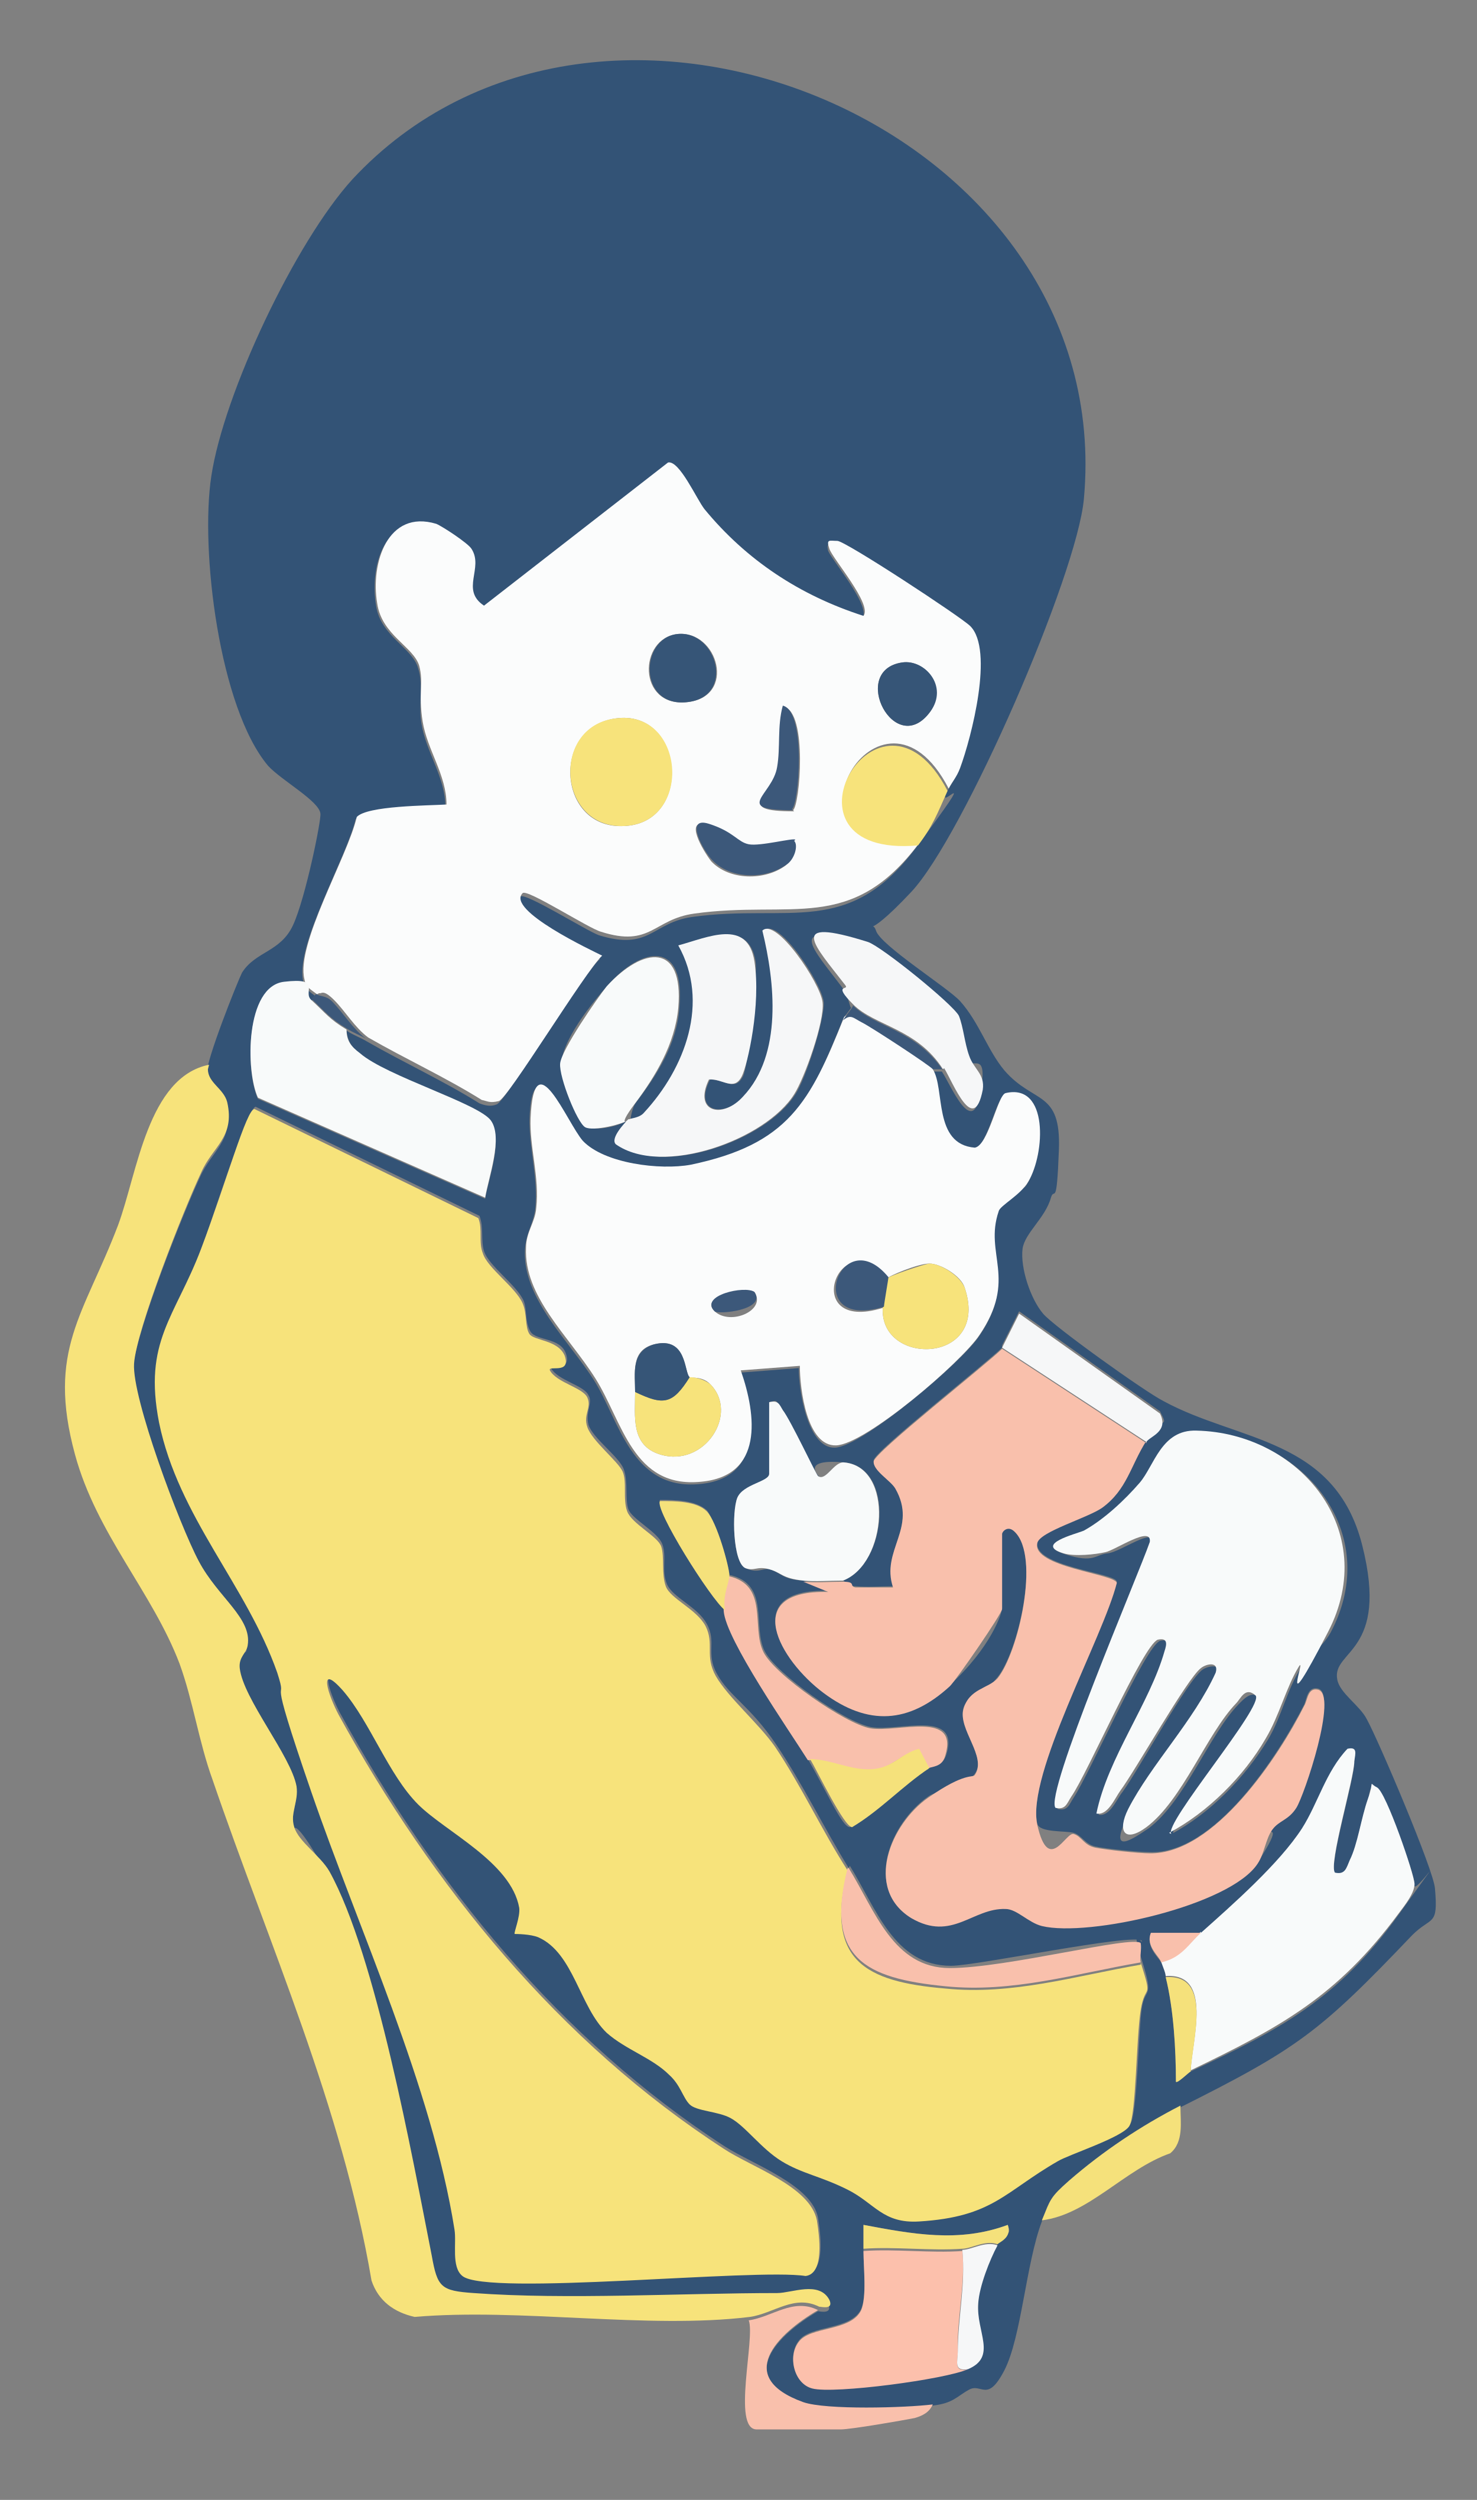
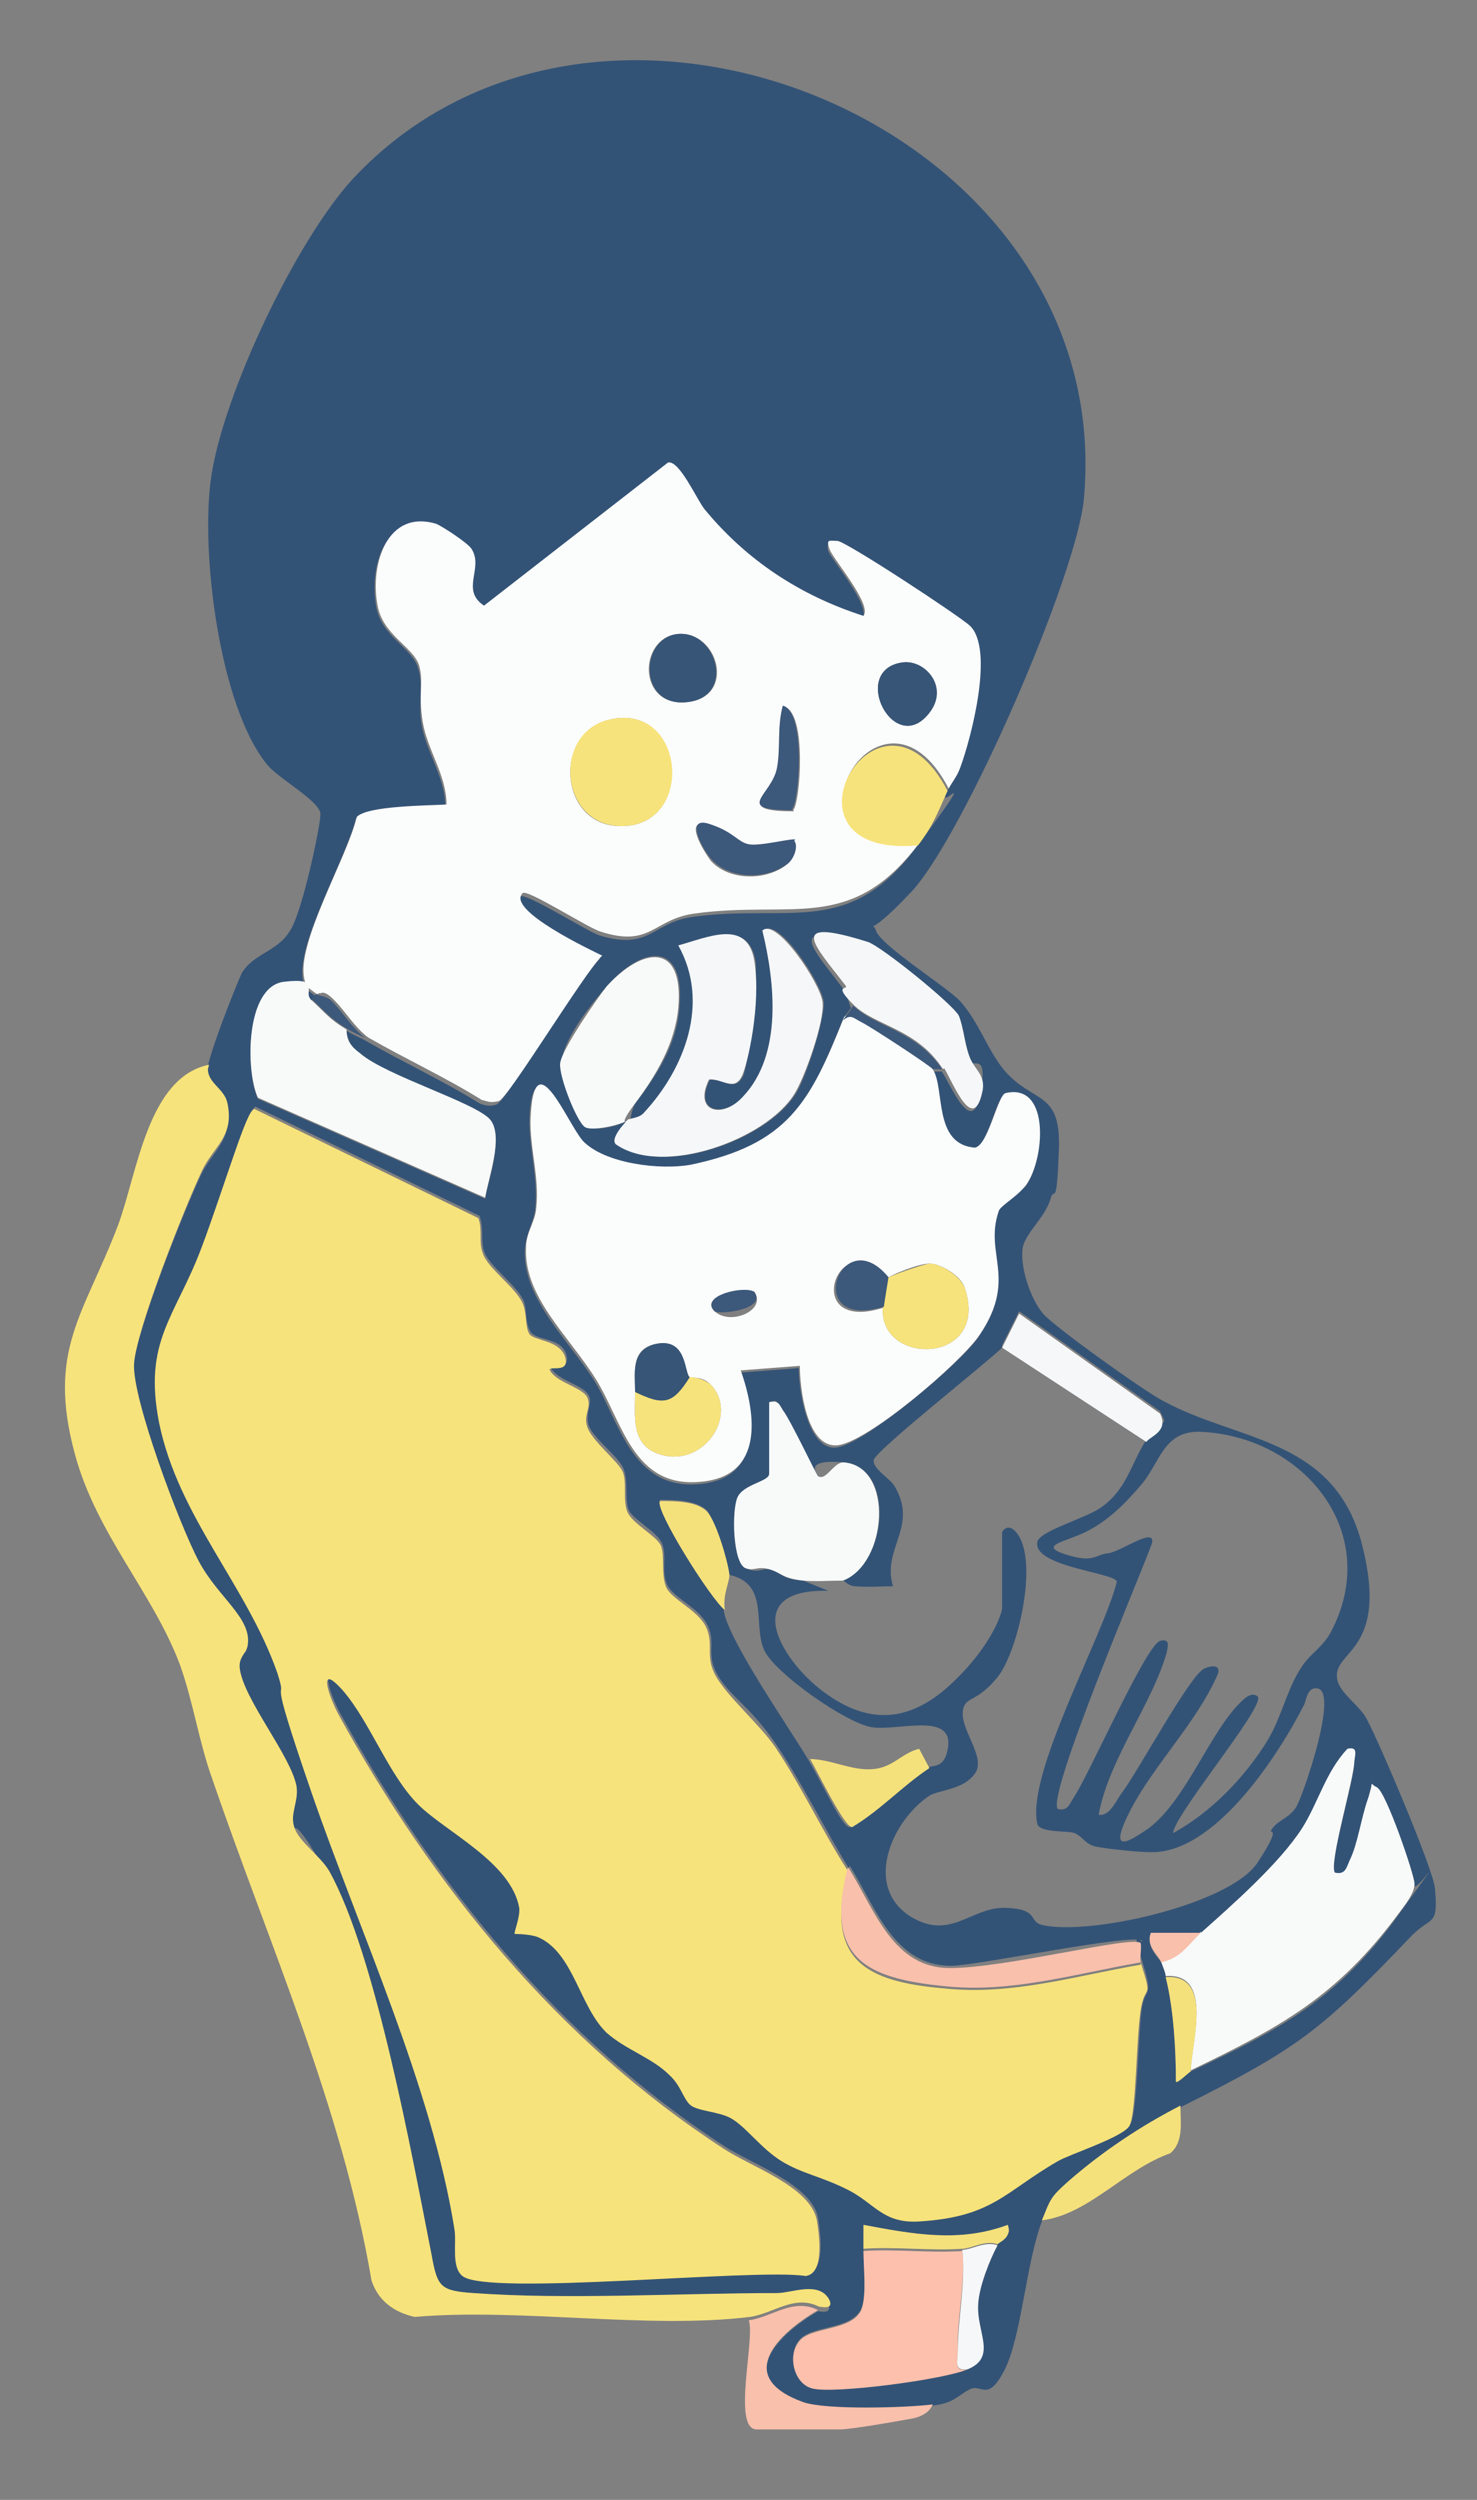
<svg xmlns="http://www.w3.org/2000/svg" id="_レイヤー_1" data-name="レイヤー_1" version="1.1" viewBox="0 0 130 220">
  <rect x="0" y="0" width="130" height="220" fill="#808080" stroke="none" />
  <defs>
    <style>
      .st0 {
        fill: #335376;
      }

      .st1 {
        fill: #f8fafa;
      }

      .st2 {
        fill: #365577;
      }

      .st3 {
        fill: #fbfcfc;
      }

      .st4 {
        fill: #fcc0ac;
      }

      .st5 {
        fill: #f7e37b;
      }

      .st6 {
        fill: #f9c0ac;
      }

      .st7 {
        fill: #f6f7f8;
      }

      .st8 {
        fill: #3c587a;
      }

      .st9 {
        fill: #f5e17b;
      }
    </style>
  </defs>
  <path class="st0" d="M103.9,185.4c-3.5,1.8-6.9,3.9-9.8,6.6-1.7,1.5-1.7,1.5-2.4,3.5-1.4,3.7-1.8,10.2-3.3,13.1s-2,1.1-3.1,1.7-1.4,1.2-3.2,1.4c-2.4.3-9.3.5-11.4-.2-6.1-2.2-2.3-6,1.3-8.1.1,0,1.3.3.9-.6-.8-1.8-3.3-.6-4.6-.6-8.4,0-18.5.6-26.7,0-2.8-.2-3.1-.5-3.7-3.3-1.7-8.7-4.9-26.5-9-33.8s-2.8-2.7-3.1-3.9.4-2.3.2-3.6c-.5-2.7-4.7-7.7-5-10.4s.6-1.3.7-2c.4-2.5-3.2-5.4-4.3-7.4-1.7-3.2-6-14.1-5.7-17.4s4.4-13.6,5.9-16.8c1-2.3,3-3.2,2.3-6.2-.3-1.2-1.6-1.8-1.7-2.9s2.7-8.1,3.1-8.9c1.2-1.9,3.4-1.8,4.5-4.2s2.5-9.3,2.4-9.8c-.1-1.1-3.4-2.9-4.6-4.2-4.3-5.1-6-19-5-25.5,1.1-7.3,7.4-20.6,12.4-26.1,21.8-23.5,67.4-4.7,64.4,28.1-.6,6.7-10.6,29.7-15.2,34.6s-3.5,2.1-3.1,3.4,6.3,5,7.4,6.2c1.7,1.9,2.4,4.3,3.9,6.1,2.6,3,5,1.7,4.8,7s-.4,3.2-.7,4.2c-.5,1.8-2.3,3.1-2.5,4.5-.2,1.7.7,4.4,1.8,5.7.9,1.1,9,6.9,10.6,7.7,6.6,3.6,15.1,3.2,17.5,12.7s-2.7,9.2-2.2,11.8c.2,1.2,2,2.3,2.6,3.5,1,1.8,5.9,13.3,6,14.9.3,3.4-.3,2.4-2,4.1-8.2,8.6-10.1,10-20.7,15.3ZM83.4,69.6c.3-.6.7-1.1,1-1.8,1-2.8,3.1-10.4.9-12.5-.8-.8-11.1-7.4-11.7-7.5s-.9,0-.7.7c.4.9,3.8,4.9,3,5.9-5.6-1.8-10.2-4.9-14-9.4-.8-.9-2.2-4.3-3.2-4.1l-16.2,12.6c-2-1.5,0-3.4-1.1-5s-2.5-2-3.1-2.2c-4.4-1.3-5.8,3.5-5.2,7,.4,2.7,3.2,3.7,3.7,5.5.5,1.5,0,3.3.3,4.9.4,2.5,2.1,4.7,2.1,7.3-1.6,0-7,0-7.9,1.1-.8,3.4-5.4,11.2-4.6,14.3.2.7.6.9,1.1,1.3l-.4.4c-.8-.7-1.2-1.7-2.4-1.6-3.4.4-3.4,7.8-2.3,10.2l20,8.8c.3-1.8,1.6-5.2.5-6.8s-9.2-3.9-11.5-5.9c-.7-.6-1.1-1.1-1.2-2.1.6.4,1.2.6,1.7.9,3.3,1.9,6.8,3.5,10,5.5.5.2,1,.3,1.5.1.8-.2,7.5-11.4,9.1-12.8-.8-.4-8.5-4-7-5.5.4-.4,5.8,3,6.9,3.4,4.5,1.4,4.7-1.1,8.2-1.6,8.6-1.2,13.8,1.9,19.8-6.2s1.7-2.8,2.6-4.8ZM55.4,98.5c-.4.4-1.6,1.7-1.1,2.2,4.2,2.9,13.2-.4,15.7-4.4.9-1.3,2.6-6.6,2.5-8.1s-4-7.6-5.3-6.3c1.1,4.5,1.7,10.9-1.7,14.6-1.8,1.9-4.5,1.4-3-1.5,1.3,0,2.2,1.1,2.9-.3.5-1,1.3-8.9,1.1-10.1-.6-3.7-4.2-2.1-6.7-1.4,2.7,5,.6,10.8-3,14.7-.5.5-1.2.5-1.3.6,0,0,.1-1,.5-1.5,1.9-2.5,3.6-5.2,3.8-8.4.5-5.8-3.2-5.4-6.3-1.9s-4,5.7-4.1,6.8,1.2,5,2.2,5.6,3.5-.2,3.9-.7ZM75.1,88.4c-.2.4-.7.9-.9,1.3-3,7.5-4.8,11.1-13.5,13-2.7.6-7.6,0-9.5-2.1-1.4-1.5-4.4-9-4.6-2,0,2.6.8,5.2.5,7.9-.2,1.3-.8,2-.9,3.5-.2,4.3,3.9,8,6.1,11.5s3.3,9.7,9.3,9.1c5.5-.5,4.9-5.9,3.5-9.8l5.2-.4c0,2,.8,7.1,3.2,7s11-7.4,12.6-9.7c3.5-5,.4-7.2,1.7-10.9s1.9-1.4,2.6-2.6c1.5-2.5,1.8-8.7-2-7.8-.7.2-1.5,4.5-2.7,4.8-3.6-.4-2.6-5.2-3.7-6.9h.9c.8,1.2,2.7,5.9,3.4,1.9s-.8-1.9-1.2-3c-.4-1.2-.4-2.5-.9-3.5-.4-1-6.7-6.1-8-6.5-7.3-2.3-4.7.2-2,3.8.4.5.6,1.6.7,1.7ZM74.7,164.4c-2.1-3.4-4.1-7.5-6.4-10.9s-4.1-4.2-5.2-6.2c-1-1.8,0-2.8-.9-4.4-.8-1.5-3-2.3-3.5-3.5s0-2.4-.4-3.5-2.7-2.2-3-3.1,0-2.4-.4-3.5-2.7-2.7-3.1-3.9c-.3-1.1.4-2,0-2.6-.4-.9-2.7-1.3-3.3-2.4-.2-.5,1.9.4,1.3-1.3-.5-1.4-2.6-1.1-3.1-1.9s-.3-1.9-.6-2.7c-.6-1.4-3.1-3.1-3.5-4.4-.3-1,0-2.1-.4-3.1l-19.7-9.6c-.7,0-4.1,10.8-4.7,12.3-2.3,6-5.1,8.1-3.7,15.3,1.7,8.3,7.7,14.3,10.4,22,1.2,3.4,1.8,7,3,10.5,4.3,12.1,10.7,25.8,12.6,38.5.2,1.3-.4,3.3.7,4.1,2.2,1.7,25.8-.8,30.2,0,1.7-.2,1.2-3.6,1-4.9-.5-2.9-5.7-4.7-8.2-6.3-14.5-9.4-25.6-23.1-33.9-38.2-.9-1.7-1.9-4.7.4-2.1,2.4,2.8,4,7.3,6.6,10,2.3,2.4,8.1,5.1,8.9,9.1.1.8-.5,2.2-.4,2.3s1.4,0,2.1.3c3.1,1.4,3.6,6.1,6,8.4,1.6,1.5,4,2.2,5.5,3.7s1.3,2.2,1.8,2.6c.7.6,2.6.6,3.6,1.2,1.3.7,2.9,2.8,4.5,3.8s3.9,1.6,5.8,2.5,3.1,2.9,6.3,2.8c6.5-.3,7.5-2.6,12.2-5.3,1-.6,6-2.5,6.3-3.1.6-.9.7-8.3,1-10.2s1.1-.7,0-4.2.1-1.2,0-1.7c-.7-.7-14.5,2.2-16.8,2.2-5,0-6.6-5.1-8.9-8.8ZM88.2,118.6c-1.3,1.3-11.2,9.1-11.3,9.9s1.5,1.6,1.9,2.4c2,3.5-1.2,5.4-.2,8.7-1.1,0-2.2.1-3.3,0-.6,0-1-.5-1.1-.5,3.9-1.5,4.6-10,.1-10.4s-1.6,1.7-2.3,1.2-2.4-4.9-3.1-5.8-.4-.9-1.2-.7v6.3c0,.7-2.4,1.3-2.8,2.1-.5,1.2-.4,5.7.7,6.2s1.5,0,2.1.1c1.1.3,1.1.9,3,1l2.2.9c-7.8-.2-4.3,6-.4,8.9s7.5,2.7,11.1-.6,4.6-6.3,4.6-6.8v-6.6c0-.2.5-.8,1.1-.2,2.3,2.2.3,10.7-1.5,12.9s-2.7,1.7-3,2.7c-.5,1.8,2.1,4.3,1,5.8s-3.3,1.4-4.1,2c-3.3,2.3-5.7,8-1.5,10.6,3.5,2.1,5.3-.9,8.3-.8s2,1.2,3.2,1.5c4.1,1,16.6-1.8,19-5.5s.7-2.2,1.3-3c.6-.8,1.5-.9,2.1-1.9s3.7-10,1.9-10.4c-.9-.2-1,.9-1.2,1.4-2.3,4.5-7.9,13.2-13.6,13-1,0-3.9-.3-4.8-.5s-1.2-1-1.9-1.2-3,0-3.2-.8c-1-4.4,5.8-16.5,7-21.3-.1-.8-7.4-1.3-7-3.5.2-1,4.4-2.1,5.7-3.1,2.2-1.6,2.5-3.7,3.9-5.9s2-.9,1.2-2.5l-12.4-8.8-1.5,3ZM103.1,161.4c3.4-1.8,6.5-5,8.5-8.3,1.2-2,1.7-4.5,2.9-6.3.8-1.3,1.8-1.7,2.6-3.1,4.7-8.8-2.4-17.4-11.6-17.7-3.1,0-3.4,2.7-5,4.6s-3.1,3.3-4.9,4.2-4.3,1.2-1.8,2,2.6,0,3.7-.1,4.2-2.4,3.9-.9c-1,2.8-9.3,22.2-8.3,23.4.9.2,1-.4,1.4-1,1.4-2.1,6.3-13.3,7.6-13.8.9-.2.7.4.6,1-1.3,4.6-5.1,9.4-6,14.3,1,.2,1.6-1.4,2.1-2,1.4-1.9,5.8-10,7.1-10.8.5-.3,1.6-.5,1.3.4-1.8,4.2-5.7,8.1-7.7,12s-.3,2.9,1.6,1.6c3.2-2.4,5.3-8.2,7.9-10.9.4-.4,1.1-1.2,1.7-.7.8.8-8.2,11.4-7.4,12.2ZM63.7,141.7c.3,2.5,5.8,10.4,7.4,13.1s3,6,3.7,6c2.4-1.5,4.4-3.6,6.8-5.2.5-.3,1.3,0,1.7-1.2,1.2-4-4.2-2-6.6-2.4-2.3-.4-8.4-4.7-9.4-6.7-1.1-2.2.5-5.9-3.1-6.7,0-.8-1.4-5.1-2-5.7-1-.9-2.9-.9-4.1-.9-.6.6,4.5,8.8,5.7,9.6ZM105.7,170.1h-4.4c-.5,1.2.7,2.2.9,2.6s.4,1,.4,1.3c.7,2.8.9,6.3.9,9.2.1.2,1.1-.8,1.3-.9,7.9-3.7,13-6.4,18.3-13.8s1.3-1.6,1.4-2.6-2.8-8.2-3.3-8.5c-.8-.4-.6.6-.8,1-.6,1.6-.9,4-1.6,5.4s-.4,1.2-1.3,1.1c-.6-.7,1.7-8.3,1.7-9.8,0-.7.3-1.3-.6-1.1-1.9,2-2.5,4.8-4,7-2,3.1-6.1,6.7-8.9,9.2ZM76,198c0,1.5.3,4-.2,5.2-.9,1.9-4.5,1.4-5.5,2.8-1,1.3-.4,3.6,1.2,4.1,1.9.5,11.7-.8,13.7-1.7s.7-3.3.9-5.8,1-3.8,1.7-5.1,1.3-.6.9-1.7c-4.3,1.6-8.4.8-12.7,0,0,.7,0,1.5,0,2.2Z" />
  <path class="st5" d="M18.3,94.1c0,1.2,1.4,1.7,1.7,2.9.7,3.1-1.3,3.9-2.3,6.2-1.5,3.2-5.7,13.8-5.9,16.8s4,14.2,5.7,17.4,4.7,5,4.3,7.4c-.1.7-.8,1-.7,2,.3,2.7,4.5,7.7,5,10.4.2,1.4-.6,2.3-.2,3.6s2.3,2.5,3.1,3.9c4.1,7.4,7.3,25.2,9,33.8.5,2.8.8,3.1,3.7,3.3,8.2.6,18.3,0,26.7,0,1.3,0,3.7-1.1,4.6.6.4.9-.7.6-.9.6-2.2-1.1-4,.6-6.1.9-9,1.1-20.2-.8-29.5,0-1.8-.4-3.2-1.4-3.8-3.2-2.6-15.3-9-29.5-14-44.1-1.2-3.3-1.7-6.9-2.9-10.2-2.4-6.3-7.3-11.4-9.2-18.4-2.5-9.2.8-12.3,3.8-20.2,1.7-4.6,2.6-13,8-14.1Z" />
  <path class="st6" d="M72,203.3c-3.6,2.1-7.4,5.9-1.3,8.1,2,.7,9,.5,11.4.2-.3.7-.9,1-1.6,1.2-1,.2-5.6,1-6.5,1h-7.4c-2.2,0-.1-8.1-.7-9.6,2.1-.3,3.9-2,6.1-.9Z" />
  <path class="st9" d="M103.9,185.4c0,1.4.3,3.1-.9,4.1-4,1.4-7.2,5.4-11.3,5.9.8-1.9.7-2,2.4-3.5,3-2.6,6.3-4.8,9.8-6.6Z" />
  <path class="st5" d="M100.4,172.7c1.1,3.5.4,1.7,0,4.2s-.4,9.2-1,10.2-5.3,2.5-6.3,3.1c-4.7,2.7-5.7,4.9-12.2,5.3-3.2.2-3.9-1.6-6.3-2.8s-4-1.4-5.8-2.5-3.2-3.1-4.5-3.8c-1.1-.6-3-.6-3.6-1.2s-.8-1.7-1.8-2.6c-1.5-1.5-3.8-2.2-5.5-3.7-2.4-2.3-2.9-7-6-8.4-.7-.3-2-.3-2.1-.3-.1-.1.5-1.5.4-2.3-.7-4-6.5-6.7-8.9-9.1-2.6-2.6-4.2-7.2-6.6-10-2.3-2.6-1.3.4-.4,2.1,8.3,15.1,19.4,28.8,33.9,38.2,2.4,1.6,7.6,3.3,8.2,6.3.2,1.3.7,4.7-1,4.9-4.4-.7-28,1.8-30.2,0-1-.8-.5-2.9-.7-4.1-2-12.6-8.4-26.3-12.6-38.5s-1.9-7.1-3-10.5c-2.7-7.7-8.7-13.7-10.4-22-1.4-7.2,1.4-9.2,3.7-15.3s4-12.3,4.7-12.3l19.7,9.6c.4,1,0,2.1.4,3.1.4,1.3,2.9,3,3.5,4.4.4.9.2,2.1.6,2.7s2.5.5,3.1,1.9c.6,1.7-1.5.8-1.3,1.3.6,1.1,2.9,1.5,3.3,2.4s-.4,1.5,0,2.6c.4,1.2,2.7,3,3.1,3.9s0,2.4.4,3.5,2.7,2.2,3,3.1,0,2.4.4,3.5,2.7,2,3.5,3.5c.8,1.6-.1,2.6.9,4.4,1.1,1.9,3.8,4.2,5.2,6.2,2.3,3.4,4.2,7.5,6.4,10.9-2,7.9,1.5,9.8,8.6,10.4,5.9.6,11.4-1.1,17.2-2.1Z" />
  <path class="st3" d="M27.9,87.5c-.5-.4-1-.6-1.1-1.3-.8-3.1,3.8-10.8,4.6-14.3.9-1,6.3-1,7.9-1.1,0-2.6-1.7-4.8-2.1-7.3s.1-3.4-.3-4.9c-.5-1.7-3.3-2.7-3.7-5.5-.6-3.5.9-8.3,5.2-7,.5.2,2.8,1.7,3.1,2.2,1.1,1.7-1,3.6,1.1,5l16.2-12.6c1-.2,2.5,3.2,3.2,4.1,3.7,4.5,8.4,7.6,14,9.4.8-1-2.7-5-3-5.9s0-.7.7-.7,10.9,6.7,11.7,7.5c2.1,2.1.1,9.8-.9,12.5-.3.8-.7,1.2-1,1.8-6-11.6-16.1,6-2.6,4.8-6,8-11.2,5-19.8,6.2-3.6.5-3.8,3-8.2,1.6-1.1-.3-6.5-3.8-6.9-3.4-1.5,1.5,6.2,5.1,7,5.5-1.5,1.4-8.3,12.6-9.1,12.8s-1,0-1.5-.1c-3.2-2-6.7-3.6-10-5.5-1.2-.9-2-2.3-3-3.3s-1.1-.5-1.3-.6ZM59.6,55.8c-3.4.4-3.5,6.4.8,6,4.5-.4,2.8-6.4-.8-6ZM79.4,58.3c-4.7.7-.6,8.6,2.5,4.3,1.5-2.2-.5-4.6-2.5-4.3ZM69.8,71.3c.6-.4,1.3-8.6-.8-9.1-.6,1.7-.2,3.7-.5,5.4-.5,2.4-4,3.8,1.4,3.8ZM54.4,63.2c-5.9.6-5.4,9.6.3,9.5,6.3,0,5.6-10.1-.3-9.5ZM69.9,74c-.1-.2-3,.6-4.1.4s-2.3-1.4-3.5-1.8c-2.2-.7-.4,2.3.3,3.2,1.6,1.7,4.7,1.7,6.5.4.6-.4,1.1-1.7.7-2.1Z" />
  <path class="st3" d="M82.1,94.1c1.1,1.7,0,6.6,3.7,6.9,1.2-.2,2-4.6,2.7-4.8,3.8-.9,3.5,5.3,2,7.8-.7,1.2-2.5,2.1-2.6,2.6-1.3,3.8,1.7,5.9-1.7,10.9-1.6,2.4-10,9.6-12.6,9.7s-3.2-5-3.2-7l-5.2.4c1.4,4,2,9.3-3.5,9.8-6,.6-6.9-5.3-9.3-9.1s-6.3-7.2-6.1-11.5c0-1.4.8-2.2.9-3.5.3-2.7-.6-5.3-.5-7.9.3-7,3.2.4,4.6,2,1.9,2,6.8,2.6,9.5,2.1,8.6-1.8,10.5-5.5,13.5-13,.7-.6,1.1,0,1.7.2s6,3.8,6.2,4.1ZM77.7,115.1c-.3,5.2,9.5,5,7.2-1.8-.3-1-2.1-2.1-3.1-2.1s-3.6,1.1-3.7,1.3c-4.3-5.1-7.8,4.9-.4,2.6ZM66.4,113.7c-.8-.5-4.9.4-3.5,1.7s4.6-.1,3.5-1.7ZM55.9,122.5c0,2.2-.4,4.7,2.2,5.5,3.9,1.2,7-3.6,4.4-6.2-.7-.7-1.6-.5-1.8-.6-.5-.4-.2-3.6-3.1-2.9-2.1.5-1.7,2.5-1.7,4.2Z" />
-   <path class="st6" d="M100.9,126.8c-1.4,2.2-1.7,4.3-3.9,5.9-1.3.9-5.5,2.1-5.7,3.1-.5,2.1,6.8,2.7,7,3.5-1.2,4.8-8,16.9-7,21.3s2.5.6,3.2.8.9,1,1.9,1.2,3.8.5,4.8.5c5.7.1,11.4-8.6,13.6-13,.3-.5.3-1.6,1.2-1.4,1.8.4-1.2,9.3-1.9,10.4s-1.5,1.1-2.1,1.9c-.6.8-.7,2.1-1.3,3-2.4,3.7-14.9,6.5-19,5.5-1.2-.3-2.2-1.5-3.2-1.5-2.9-.1-4.7,2.9-8.3.8-4.2-2.6-1.8-8.3,1.5-10.6s3.9-1.7,4.1-2c1.1-1.6-1.5-4-1-5.8s2.2-1.8,3-2.7c1.8-2.2,3.8-10.7,1.5-12.9-.6-.6-1.1,0-1.1.2v6.6c0,.4-4,6.2-4.6,6.8-3.6,3.3-7.2,3.5-11.1.6s-7.4-9.1.4-8.9l-2.2-.9c1.1.1,2.3,0,3.5,0s.5.4,1.1.5c1.1,0,2.2,0,3.3,0-1.1-3.3,2.2-5.2.2-8.7-.4-.7-2-1.6-1.9-2.4s10-8.6,11.3-9.9l12.7,8.3Z" />
-   <path class="st1" d="M103.1,161.4c-.8-.8,8.3-11.4,7.4-12.2s-1.3.3-1.7.7c-2.6,2.7-4.7,8.5-7.9,10.9-1.9,1.4-2.6.4-1.6-1.6,2-3.9,5.8-7.8,7.7-12,.3-1-.8-.8-1.3-.4-1.2.9-5.7,8.9-7.1,10.8-.5.7-1.1,2.2-2.1,2,1-4.9,4.7-9.7,6-14.3.2-.6.3-1.2-.6-1-1.3.5-6.2,11.8-7.6,13.8-.4.6-.5,1.2-1.4,1-1-1.2,7.3-20.5,8.3-23.4.2-1.5-3,.7-3.9.9s-2.7.4-3.7.1c-2.6-.8,1.1-1.7,1.8-2,1.8-1,3.6-2.7,4.9-4.2s1.9-4.7,5-4.6c9.1.2,16.2,8.8,11.6,17.7s-1.8,1.8-2.6,3.1c-1.1,1.8-1.7,4.3-2.9,6.3-1.9,3.3-5.1,6.5-8.5,8.3Z" />
  <path class="st1" d="M105.7,170.1c2.8-2.5,6.9-6.1,8.9-9.2,1.4-2.2,2.1-5,4-7,.9-.2.7.4.6,1.1,0,1.5-2.3,9.1-1.7,9.8.9.2,1-.4,1.3-1.1.7-1.4,1-3.7,1.6-5.4s0-1.4.8-1,3.3,7.7,3.3,8.5-.8,1.8-1.4,2.6c-5.4,7.3-10.4,10-18.3,13.8.1-2.6,2-8.6-2.2-8.3,0-.3-.3-.9-.4-1.3,1.8-.4,2.4-1.7,3.5-2.6Z" />
  <path class="st7" d="M55.4,98.5c.1-.1.9-.1,1.3-.6,3.6-3.9,5.8-9.7,3-14.7,2.6-.7,6.1-2.4,6.7,1.4s-.6,9.1-1.1,10.1c-.7,1.4-1.7.2-2.9.3-1.4,2.9,1.2,3.5,3,1.5,3.5-3.7,2.8-10.1,1.7-14.6,1.2-1.2,5.1,4.6,5.3,6.3s-1.6,6.7-2.5,8.1c-2.5,4-11.6,7.3-15.7,4.4-.5-.5.7-1.8,1.1-2.2Z" />
  <path class="st1" d="M30.5,90.6c0,1,.4,1.5,1.2,2.1,2.3,2,10.4,4.4,11.5,5.9s-.2,5-.5,6.8l-20-8.8c-1.1-2.4-1.1-9.8,2.3-10.2s1.6.9,2.4,1.6c1.3,1.2,1.6,1.7,3.1,2.6Z" />
  <path class="st4" d="M84.7,198c.3,3-.5,6-.4,9,0,.8-.4,1.8.9,1.5-2,.9-11.8,2.2-13.7,1.7-1.6-.4-2.2-2.8-1.2-4.1,1-1.4,4.6-.9,5.5-2.8.5-1.2.2-3.7.2-5.2,2.8-.2,5.9.2,8.7,0Z" />
  <path class="st1" d="M70.7,139.1c-1.9-.2-1.9-.7-3-1s-1.3.2-2.1-.1c-1.1-.5-1.2-5-.7-6.2s2.8-1.4,2.8-2.1v-6.3c.8-.2.9.2,1.2.7.7.9,2.9,5.6,3.1,5.8.7.5,1.4-1.3,2.3-1.2,4.4.4,3.8,8.9-.1,10.4-1.2,0-2.4.1-3.5,0Z" />
  <path class="st1" d="M55.4,98.5c-.4.4-3.2,1.1-3.9.7s-2.3-4.4-2.2-5.6,3.3-5.8,4.1-6.8c3.2-3.5,6.8-3.9,6.3,1.9-.3,3.2-2,6-3.8,8.4s-.4,1.4-.5,1.5Z" />
-   <path class="st6" d="M81.7,155.7l-.9-1.7c-1.6.4-2.4,1.7-4.2,1.8s-3.6-1-5.5-.9c-1.7-2.7-7.2-10.6-7.4-13.1-.1-1.3.4-2.4.4-3.1,3.6.8,2,4.5,3.1,6.7,1,2,7.2,6.3,9.4,6.7,2.4.4,7.8-1.6,6.6,2.4-.3,1.1-1.2.9-1.7,1.2Z" />
  <path class="st7" d="M83,94.1c-2.3-3.6-6-3.8-7.9-5.7s-.3-1.2-.7-1.7c-2.7-3.5-5.3-6.1,2-3.8,1.2.4,7.5,5.5,8,6.5.4,1,.5,2.4.9,3.5.4,1.2,1.4,1.6,1.2,3-.8,4.1-2.6-.6-3.4-1.9Z" />
  <path class="st6" d="M74.7,164.4c2.3,3.7,3.9,8.8,8.9,8.8s16.1-2.9,16.8-2.2c.1.5-.1,1.3,0,1.7-5.8,1-11.3,2.7-17.2,2.1-7.1-.7-10.6-2.5-8.6-10.4Z" />
  <path class="st5" d="M83.4,69.6c-.9,2-1.3,3.1-2.6,4.8-13.5,1.2-3.4-16.4,2.6-4.8Z" />
  <path class="st7" d="M88.2,118.6l1.5-3,12.4,8.8c.8,1.6-.9,2-1.2,2.5l-12.7-8.3Z" />
  <path class="st9" d="M71.2,154.8c1.9,0,3.6,1,5.5.9s2.6-1.4,4.2-1.8l.9,1.7c-2.4,1.6-4.3,3.7-6.8,5.2-.7,0-3.1-5-3.7-6Z" />
  <path class="st9" d="M64.2,138.6c0,.7-.6,1.7-.4,3.1-1.2-.9-6.3-9-5.7-9.6,1.3,0,3.2,0,4.1.9s2,4.9,2,5.7Z" />
  <path class="st7" d="M87.8,197.6c-.7,1.3-1.6,3.6-1.7,5.1-.2,2.5,1.7,4.7-.9,5.8-1.3.2-.9-.7-.9-1.5,0-3,.7-5.9.4-9,.8,0,2-.8,3.1-.4Z" />
  <path class="st9" d="M76,198c0-.7,0-1.5,0-2.2,4.3.8,8.4,1.6,12.7,0,.4,1.1-.7,1.5-.9,1.7-1.1-.4-2.3.4-3.1.4-2.8.2-5.9-.2-8.7,0Z" />
  <path class="st9" d="M104.8,182.3c-.2.1-1.2,1.1-1.3.9,0-2.8-.2-6.4-.9-9.2,4.2-.3,2.3,5.7,2.2,8.3Z" />
  <path class="st8" d="M83,94.1h-.9c-.2-.3-5.4-3.7-6.2-4.1s-1-.8-1.7-.2c.2-.4.7-.9.9-1.3,1.9,1.9,5.5,2.1,7.9,5.7Z" />
  <path class="st6" d="M105.7,170.1c-1.1,1-1.7,2.2-3.5,2.6-.1-.5-1.4-1.4-.9-2.6h4.4Z" />
  <path class="st8" d="M27.9,87.5c.2.2.8.1,1.3.6,1,1,1.8,2.4,3,3.3-.5-.3-1.1-.5-1.7-.9-1.5-.9-1.8-1.4-3.1-2.6l.4-.4Z" />
  <path class="st5" d="M54.4,63.2c6-.6,6.6,9.5.3,9.5-5.7,0-6.2-9-.3-9.5Z" />
  <path class="st2" d="M59.6,55.8c3.5-.4,5.2,5.6.8,6-4.2.4-4.1-5.6-.8-6Z" />
  <path class="st2" d="M79.4,58.3c2-.3,4.1,2.1,2.5,4.3-3.1,4.3-7.2-3.6-2.5-4.3Z" />
  <path class="st8" d="M69.9,74c.4.4,0,1.7-.7,2.1-1.8,1.3-4.9,1.3-6.5-.4-.8-.8-2.5-3.9-.3-3.2s2.5,1.6,3.5,1.8,4-.6,4.1-.4Z" />
  <path class="st8" d="M69.8,71.3c-5.4,0-1.8-1.3-1.4-3.8.3-1.7,0-3.6.5-5.4,2.1.5,1.4,8.8.8,9.1Z" />
  <path class="st5" d="M77.7,115.1c0-.2.4-2.5.4-2.6.1-.2,3.4-1.3,3.7-1.3,1,0,2.7,1.1,3.1,2.1,2.3,6.8-7.5,7-7.2,1.8Z" />
  <path class="st5" d="M55.9,122.5c2.5,1.2,3.3,1.1,4.8-1.3.1,0,1,0,1.8.6,2.6,2.6-.5,7.4-4.4,6.2-2.6-.8-2.2-3.3-2.2-5.5Z" />
  <path class="st2" d="M55.9,122.5c0-1.6-.4-3.6,1.7-4.2,2.9-.7,2.6,2.5,3.1,2.9-1.5,2.4-2.3,2.5-4.8,1.3Z" />
  <path class="st8" d="M78.2,112.4c0,.1-.4,2.4-.4,2.6-7.3,2.2-3.8-7.7.4-2.6Z" />
  <path class="st8" d="M66.4,113.7c1.1,1.6-3.2,2-3.5,1.7-1.4-1.4,2.7-2.3,3.5-1.7Z" />
</svg>